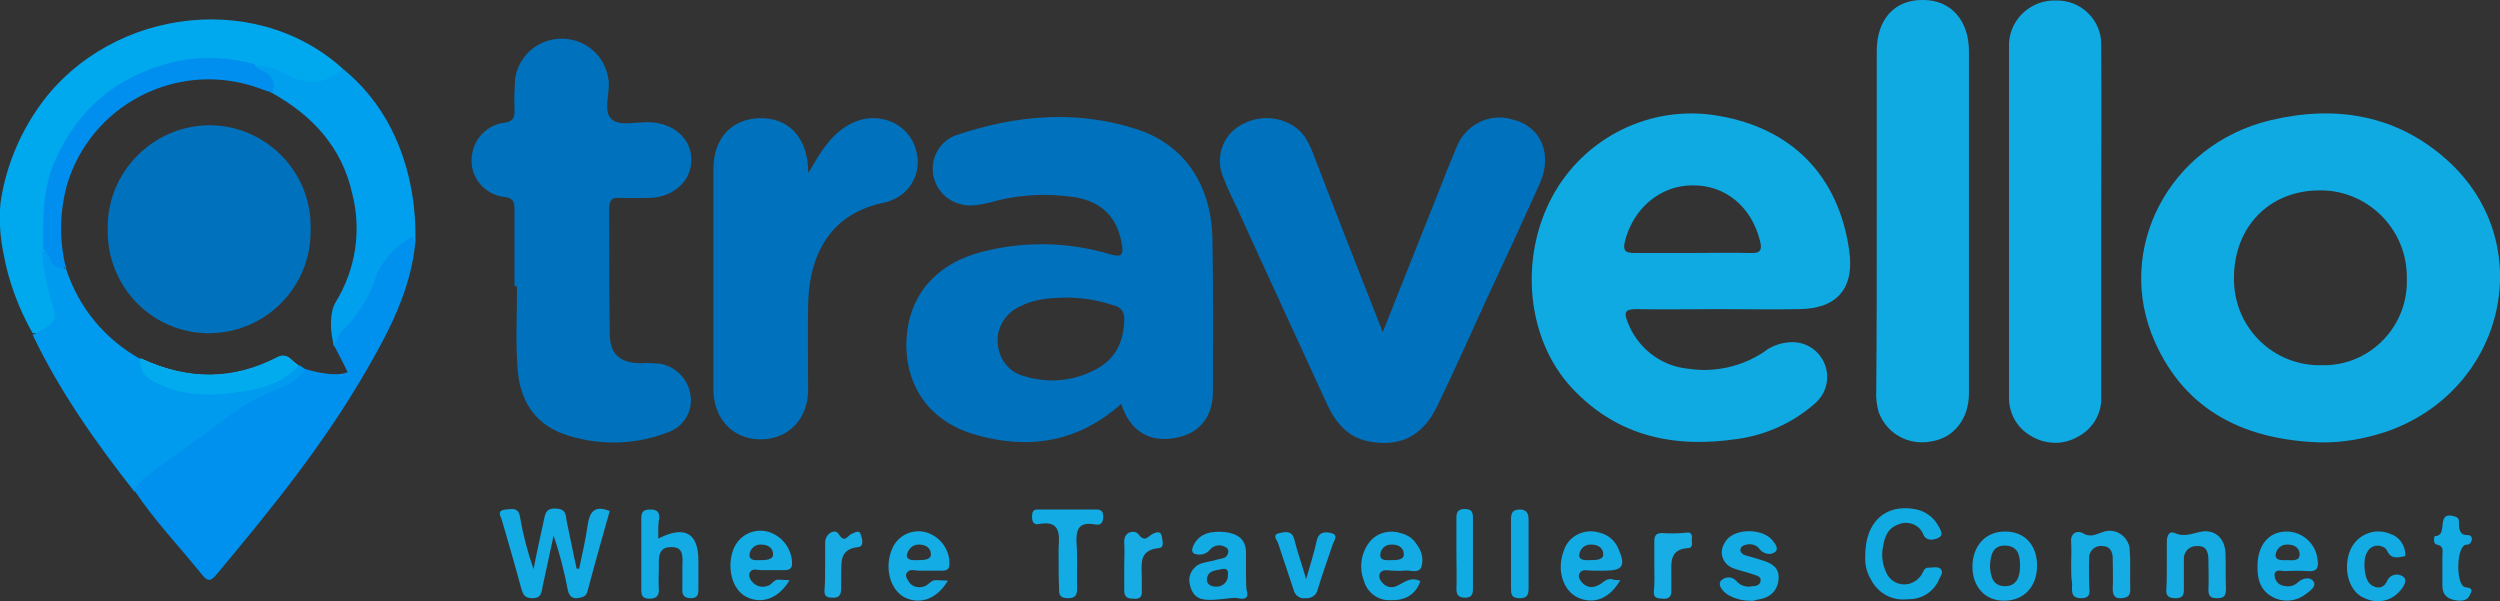
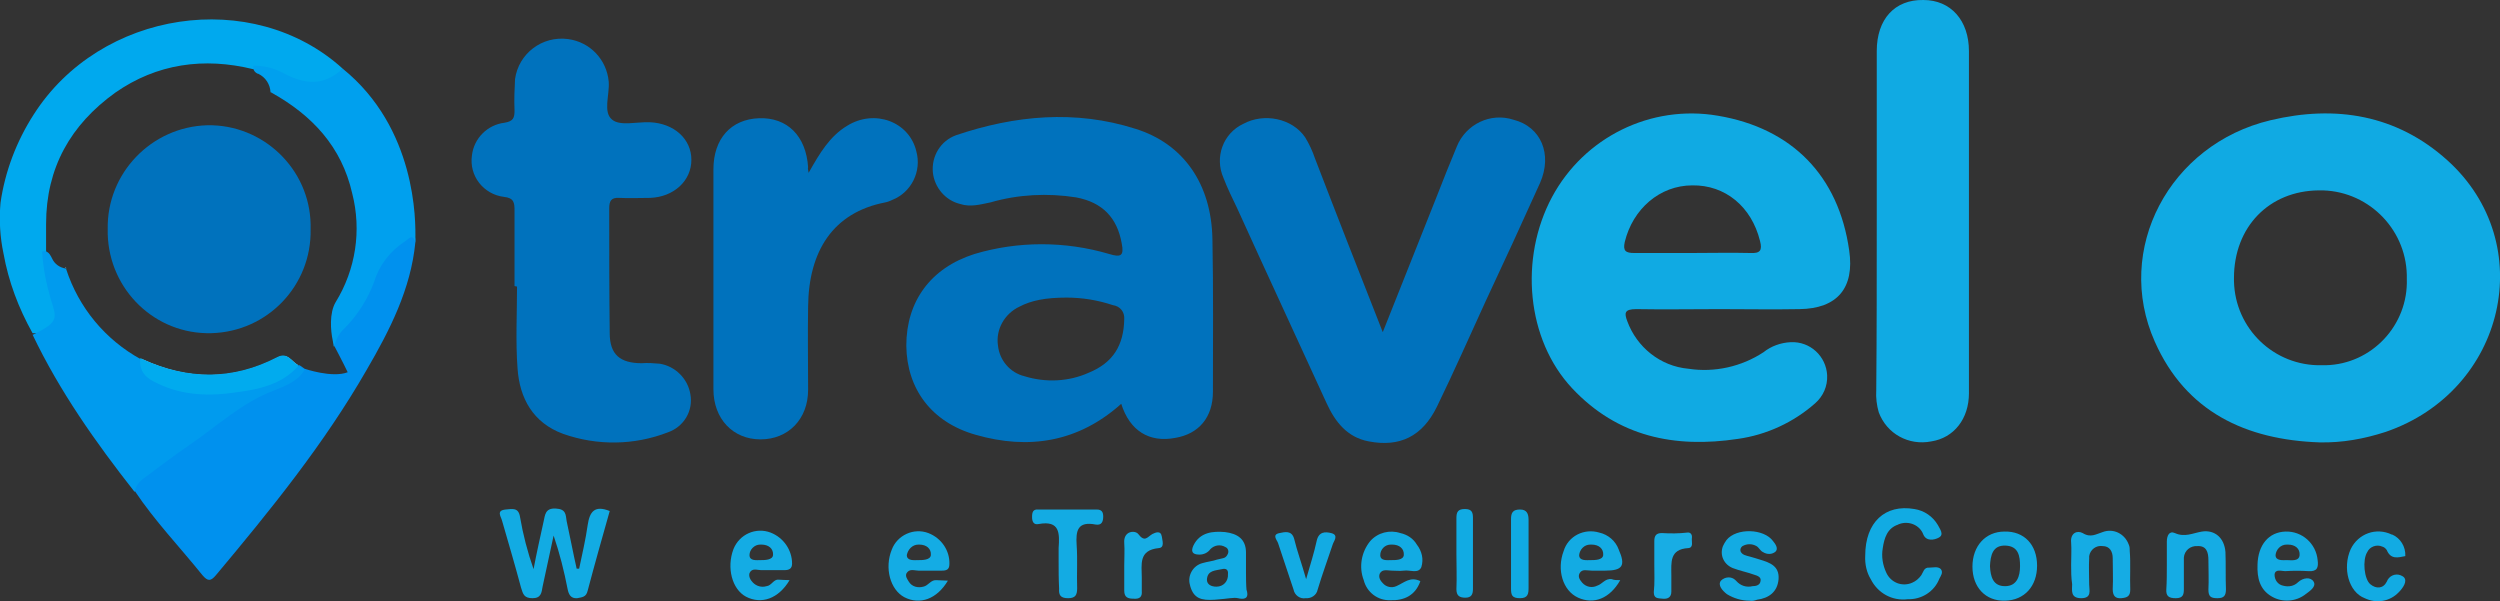
<svg xmlns="http://www.w3.org/2000/svg" version="1.1" id="Layer_1" x="0px" y="0px" viewBox="0 0 499 120" style="enable-background:new 0 0 499 120;" xml:space="preserve">
  <rect x="0" y="0" width="499" height="120" fill="#333333" stroke="none" />
  <style type="text/css">
	.st0{fill:#00A9EE;}
	.st1{fill:#10AAE3;}
	.st2{fill:#0072BD;}
	.st3{fill:#0091EE;}
	.st4{fill:#009BEE;}
	.st5{fill:#00A0EE;}
	.st6{fill:#12ABE3;}
	.st7{fill:#11ABE3;}
	.st8{fill:#13ABE3;}
	.st9{fill:#15ACE4;}
	.st10{fill:#14ACE4;}
	.st11{fill:#18ADE4;}
	.st12{fill:#17ADE4;}
	.st13{fill:#008FEE;}
	.st14{fill:#FEFEFE;}
	.st15{fill:#01ABEE;}
</style>
  <g>
    <path class="st0" d="M0.1,40.5C1,34.2,3.3,28.2,6.7,22.9C20,2,50.4-2.6,68.4,13.7c-2.7,3.5-5,4.3-8.9,2.8c-2.9-1.1-5.8-2.6-9-2.7   c-9.8-2.4-19.2-1.1-27.5,4.7c-8.9,6.4-13.8,15-13.8,26.2c0,1.8,0,3.6,0,5.3c0.3,3.5,1,7,2,10.4c0.9,3.8-1.1,6.3-4.7,6.1   c-2.8-5-4.8-10.3-5.8-15.9C0,47.3-0.2,43.9,0.1,40.5z" />
    <path class="st1" d="M488.5,32c-10.1-9.1-22.3-11.1-35.3-8c-20.2,4.8-31.3,25.8-23.1,44.2c6.2,14,18.2,19.6,32.9,20.1   c4.5,0.1,8.9-0.7,13.2-2.1C500.1,78,506.9,48.6,488.5,32z M480.4,55.7c0.3,9.2-7,17-16.2,17.2h-0.8c-9.5,0.2-17.3-7.3-17.5-16.8   v-0.6c0-10.2,7-17.4,16.9-17.5c9.5-0.2,17.4,7.4,17.6,16.9V55.7z" />
    <path class="st2" d="M242,47.7c-0.2-10.9-5.7-19-15.4-22c-11.9-3.8-24-2.7-35.8,1.3c-3,1.1-4.9,4.1-4.6,7.4c0.3,3,2.5,5.6,5.4,6.3   c2.1,0.7,4.1,0.1,6.1-0.3c5.5-1.6,11.4-1.9,17.1-1c5.3,1,8.2,4.1,9.1,9.2c0.5,2.5-0.2,2.8-2.5,2.1c-8.8-2.6-18.2-2.6-26.9,0   c-8.8,2.8-13.6,9.5-13.6,18.3c0.1,8.6,5,15.3,13.9,17.8c10.5,3,20.4,1.5,29-6.2c1.7,5.4,5.6,7.8,10.8,6.8c4.7-0.8,7.5-4.1,7.5-9.2   C242.1,68.1,242.2,57.9,242,47.7z M224.4,63.7C224.4,63.7,224.4,63.8,224.4,63.7c-0.1,5.2-2.2,8.7-7.1,10.7c-4,1.8-8.6,2-12.8,0.7   c-2.9-0.7-5-3.2-5.3-6.1c-0.5-3.2,1.3-6.4,4.3-7.8c2.3-1.2,5.1-1.8,9.4-1.8c3.1,0,6.2,0.5,9.2,1.5   C223.6,61.1,224.5,62.3,224.4,63.7z" />
    <path class="st1" d="M326.6,61.7c5.5,0.1,11.1,0,16.6,0c5.3,0,10.7,0.1,16,0c7.5-0.1,11-4.2,9.9-11.7   c-2.1-14.9-11.4-24.4-26.2-26.9c-13.4-2.3-26.7,4.3-33.1,16.2c-6.6,12.3-5.1,28.5,4,38.2c9.1,9.7,20.5,12,33.1,10.1   c5.7-0.8,11.1-3.3,15.4-7.1c1.6-1.4,2.5-3.4,2.4-5.6c-0.2-3.8-3.4-6.8-7.3-6.6c-2,0.1-3.9,0.8-5.4,2c-4.4,2.9-9.8,4.1-15,3.3   c-5.6-0.5-10.3-4.3-12.2-9.5C324.2,62.5,324.2,61.7,326.6,61.7z M324.3,48.3c1.6-6.6,7-11.3,13.5-11.3c6.5-0.1,11.8,4.2,13.5,11.1   c0.5,1.9,0,2.5-1.9,2.4c-4-0.1-7.9,0-11.9,0h-11.3C324.5,50.5,323.9,50.1,324.3,48.3z" />
    <path class="st2" d="M276,66.3l10.7-26.9c1.3-3.4,2.7-6.8,4.1-10.2c1.8-4.4,6.7-6.8,11.3-5.3c5.5,1.4,7.8,6.9,5.3,12.6   c-3.6,8-7.2,15.8-10.9,23.7c-3.2,7-6.3,14-9.7,21c-2.9,5.9-7.4,8.1-13.6,6.9c-4.3-0.8-6.7-3.9-8.4-7.6   c-5.9-12.9-11.9-25.8-17.8-38.8c-1-2.1-2-4.1-2.8-6.2c-1.8-4.1-0.1-8.9,4-10.8c4.1-2.2,9.7-1.1,12.3,2.7c0.8,1.3,1.5,2.8,2,4.3   C266.8,42.9,271.2,54.1,276,66.3z" />
    <path class="st2" d="M102.7,57.1c0-5.1,0-10.1,0-15.1c0-1.5-0.1-2.5-2.1-2.7c-4.1-0.5-7-4.2-6.4-8.3c0.4-3.4,3.1-6.1,6.5-6.5   c1.8-0.3,2-1,2-2.5c-0.1-2.1,0-4.2,0.1-6.2c0.7-5.1,5.4-8.7,10.6-8c4.4,0.6,7.7,4.1,8.1,8.5c0.2,2.7-1.2,6.1,0.7,7.6   c1.6,1.3,4.9,0.4,7.5,0.5c4.8,0.2,8.3,3.3,8.3,7.5s-3.5,7.4-8.2,7.6c-2.1,0-4.2,0.1-6.2,0c-1.6-0.1-2,0.6-2,2.1   c0,8.3,0,16.6,0.1,24.9c0,4.3,2.1,6,6.4,6c1.2-0.1,2.4,0,3.6,0.1c3.1,0.5,5.6,3,6.1,6.1c0.6,3.3-1.3,6.5-4.5,7.6   c-6.7,2.6-14.1,2.7-20.9,0.3c-6-2.2-8.7-7.1-9.1-13.1c-0.4-5.4-0.1-10.9-0.1-16.3L102.7,57.1z" />
    <path class="st1" d="M374.6,43.7c0-11.2,0-22.4,0-33.5c0-6.4,3.6-10.3,9.3-10.2c5.5,0,9.1,4.1,9.1,10.2c0,22.8,0,45.5,0,68.3   c0,5.1-3,8.9-7.5,9.6c-4.5,0.9-8.9-1.5-10.5-5.8c-0.4-1.4-0.6-2.9-0.5-4.4C374.6,66.5,374.6,55.1,374.6,43.7z" />
-     <path class="st1" d="M419.4,44.4v34.7c0.2,3.5-1.8,6.7-4.9,8.2c-2.9,1.6-6.5,1.4-9.3-0.4c-2.7-1.6-4.3-4.6-4.2-7.7   c0-23.3,0-46.5,0-69.8c-0.2-5,3.8-9.1,8.7-9.3c0.2,0,0.5,0,0.7,0c4.9-0.1,9,3.8,9,8.7c0,0.2,0,0.4,0,0.6   C419.5,21,419.4,32.7,419.4,44.4z" />
    <path class="st2" d="M161.4,34.5c2.2-3.9,4.2-7.3,7.7-9.4c5.5-3.4,12.4-0.8,13.8,5.1c1.1,4-1,8.2-4.8,9.7c-0.4,0.2-0.9,0.4-1.4,0.5   c-10.4,2-15.3,9.7-15.4,20.8c-0.1,5.5,0,11.1,0,16.6c0,5.9-4,9.9-9.5,9.9c-5.5,0-9.4-4.1-9.4-10c0-14.6,0-29.3,0-43.9   c0-6.1,3.5-10,9.1-10.2s9.4,3.5,9.8,9.8C161.2,33.6,161.3,33.8,161.4,34.5z" />
    <path class="st3" d="M82.9,47.8c0,0.1,0,0.2,0,0.3c0,0.2,0,0.3,0,0.3c0,0,0,0,0,0c-0.9,9.3-5.1,17.5-9.7,25.4   c-8.5,14.8-19.2,28-30.1,41c-1,1.2-1.6,1.3-2.7,0c-4.5-5.6-9.5-10.8-13.5-16.8c0,0,0-0.1,0-0.1c-0.7-2,1-2.7,2.1-3.7   c4-3.4,8.5-6.1,12.6-9.3c3.8-2.9,7.6-5.9,12.3-7.6c0.9-0.3,1.7-1,2.5-1.8c1.1-1.1,2.1-2.3,3.2-2.6c0.1,0,0.1,0,0.2,0l1,0.7   c0,0,5.5,1.9,8.6,0.7c-0.9-1.9-2.7-5.3-2.7-5.3s0,0,0-0.1v0c0-0.2-0.1-0.6-0.2-1.2c0.3-1,0.9-1.9,1.7-2.7c2.7-2.8,4.9-6.2,6.3-9.9   c1.1-3.3,3.4-6.1,6.4-7.8C81.4,47,82.8,45.8,82.9,47.8z" />
    <path class="st4" d="M60.8,73.8c-1.3,2.3-3.8,3.2-6,4.1c-6.5,2.4-11.5,7.2-17.1,11c-2.8,1.9-5.4,3.9-8.1,5.9   c-1.2,0.9-2.5,1.7-2.7,3.4c0,0,0-0.1-0.1-0.1c-7.7-9.8-14.9-20-20.3-31.3c0,0,0,0,0.1,0c5.3-2.6,4.7-3.3,3.5-7.2   c-0.9-3.1-1.5-6.2-1.7-9.4c0,0,0.1,0,0.1,0c0.3-0.1,0.5-0.1,0.7,0c0.6,0.2,0.9,0.8,1.2,1.4c0.5,1.1,1.5,1.8,2.7,2   c0.1,0,0.1,0,0.2,0c0,0-0.1,0.1-0.1,0.1c2.5,7.7,7.8,14.1,14.9,18c0,0,0.1,0.1,0.1,0.1c0.1,0.1,0.3,0.1,0.4,0.2   c0,0.1,0,0.2,0.1,0.3c0.5,2,2.1,3.6,4.2,4.1c8.4,2.9,16.5,1.8,24.3-2.1c0.7-0.4,1.4-0.8,2.1-1.1c0.1,0,0.1,0,0.2-0.1c0,0,0,0,0,0   c0,0,0.1,0,0.1,0c0,0,0,0,0,0c0,0,0.1,0,0.1,0l0.1,0.1L60.8,73.8C60.7,73.8,60.8,73.8,60.8,73.8z" />
    <path class="st5" d="M82.9,47.8c0,0.1,0,0.2,0,0.3c0,0.2,0,0.3,0,0.3c-0.5-2-1.4-0.6-2.1-0.2c-2.9,1.9-5.1,4.7-6.1,8   c-1.3,3.5-3.3,6.7-6,9.4c-1,0.9-1.7,2.2-2,3.6c0,0-0.1-0.1-0.1-0.1v0c0-0.2-0.1-0.6-0.2-1.2C66,66,65.7,62.5,67,60.3   c4-6.5,5.2-14.3,3.3-21.7c-2.1-9.3-8-15.6-16.1-20.1v0c-0.1,0,0.1,0,0,0c0-0.1-0.2,0-0.2-0.1c-0.1-1.6-1-3-2.5-3.7c0,0-0.1,0-0.1,0   c-0.4-0.2-0.7-0.5-0.8-0.9c-0.1-0.2,0-0.5,0-0.7c0,0,0,0,0,0c2.1,0,4.1,0.5,6,1.5c4.2,2.3,8.1,2.6,11.8-0.9   C83.1,25.6,83,44.1,82.9,47.8z" />
    <path class="st6" d="M115.6,113.5c0.6-2.9,1.3-5.8,1.7-8.7c0.4-2.7,1.4-4,4.4-2.8c-1.5,5.3-3,10.6-4.4,15.9   c-0.3,1.3-1.1,1.3-2.1,1.5c-1.3,0.1-1.7-0.8-1.9-1.8c-0.7-3.6-1.6-7.2-2.8-10.7c-0.7,3.4-1.5,6.8-2.2,10.2c-0.2,1.2-0.3,2.3-2,2.3   c-1.7,0-1.9-0.8-2.3-2.1c-1.2-4.5-2.5-8.9-3.8-13.4c-0.2-0.8-1.2-2,0.7-2.2c1.3-0.1,2.6-0.5,2.9,1.5c0.6,3.5,1.5,7,2.7,10.4   c0.6-3.2,1.3-6.3,2-9.5c0.3-1.3,0.3-2.7,2.4-2.6s2,1.2,2.2,2.5c0.7,3.2,1.3,6.4,2,9.5L115.6,113.5z" />
    <path class="st7" d="M372.3,110.9c0-6.7,4-10.3,9.8-9.3c2,0.3,3.7,1.5,4.7,3.2c0.4,0.8,1.3,1.9,0.2,2.5c-0.9,0.5-2.5,0.8-3.1-0.6   c-0.7-1.9-2.9-2.8-4.8-2.1c-0.1,0-0.1,0-0.2,0.1c-2.2,0.7-2.8,2.7-3.1,4.7c-0.3,1.7,0,3.4,0.7,4.9c0.9,2,3.2,2.9,5.2,2   c0.7-0.3,1.3-0.8,1.8-1.5c0.4-0.6,0.5-1.6,1.6-1.5c0.8,0,1.7-0.3,2.3,0.3c0.5,0.7,0,1.3-0.3,1.9c-1,2.6-3.6,4.2-6.3,4.1   c-3.1,0.4-6-1.2-7.4-4C372.6,114.3,372.2,112.6,372.3,110.9z" />
-     <path class="st6" d="M131.4,107.5c5.3-2.7,8-1.1,8,4.4c0,1.9,0,3.8,0,5.6c0,1.1-0.1,1.9-1.5,1.9c-1.5,0-1.8-0.8-1.7-2   c0-1.2,0-2.8,0-4.1c0-1.7,0.5-4.1-2.1-4.1c-2.9-0.1-2.6,2.3-2.6,4.3c0,1.3-0.1,2.8,0,4.1s-0.5,1.9-1.9,1.9c-1.4,0-1.6-0.7-1.6-1.9   c0-4.7,0-9.5,0-14.2c0-1.3,0.5-1.7,1.8-1.7s1.8,0.4,1.8,1.7C131.3,104.7,131.4,105.9,131.4,107.5z" />
    <path class="st8" d="M248.8,117.7c0-0.1-0.1-0.7-0.1-3.3v-4.1c0-2.7-1.7-3.8-4.2-4.1c-2.4-0.2-5,0-6.3,2.7   c-0.5,1.1-0.3,1.8,1.2,1.8c0.9,0,1.7-0.4,2.2-1.1c0.8-0.8,2-1,3-0.4c0.5,0.2,0.7,0.8,0.5,1.3c-0.2,0.5-0.5,0.8-0.9,0.9   c-0.4,0.1-0.9,0.2-1.3,0.3c-0.8,0.3-1.9,0.4-2.9,0.7c-1.9,0.5-3,2.5-2.5,4.3c0,0.1,0.1,0.3,0.1,0.4c0.7,2.3,2.1,2.8,4.9,2.6   c2.8-0.2,3.7-0.5,4.6-0.3C247.9,119.6,249.5,119.8,248.8,117.7z M242.8,117.1L242.8,117.1c-1,0-1.9-0.4-1.9-1.4   c0.1-1.9,1.7-1.8,3-2.1c0.8-0.2,1.3,0.1,1.2,1C245.2,116,244.2,117.1,242.8,117.1z" />
    <path class="st6" d="M400.1,106.1c-3.8,0-6.4,2.9-6.4,7c0,4.1,2.6,6.9,6.5,6.8c3.9-0.1,6.4-2.9,6.4-7   C406.6,108.7,404,106,400.1,106.1z M400.2,117c-2.4,0-2.9-1.9-3-4c0.1-2.1,0.5-4.2,3.1-4.1c2.6,0.1,2.9,2.1,2.9,4.1   C403.2,115,402.6,117,400.2,117z" />
    <path class="st8" d="M317.7,113.9h2.7c3.5,0,4.1-1,2.7-4.2c-0.6-1.7-2.1-3-3.9-3.4c0,0,0,0,0,0c-3-0.9-6.2,0.7-7.1,3.7   c-1.4,3.7-0.2,7.9,2.9,9.3c3.1,1.4,6.3,0.2,8.4-3.5c-0.7,0-1.2,0-1.7-0.2c-1.3-0.2-1.9,1-2.9,1.3c-1,0.5-2.2,0.3-3-0.6   c-0.5-0.6-0.9-1.2-0.5-1.9C315.8,113.5,316.8,113.9,317.7,113.9z M317.4,108.7c0.1,0,0.2,0,0.3,0c1.4,0,2.4,0.8,2.3,2.1   c-0.1,1-1.7,1-2.5,1c-0.8,0-2.3,0.2-2.3-1C315.3,109.7,316.2,108.7,317.4,108.7z" />
    <path class="st9" d="M413.4,112.7c0-1.5,0.1-3,0-4.4c-0.2-1.9,1.2-2.5,2.3-1.9c1.6,1,2.7,0.2,4-0.2c2.1-0.8,4.4,0.3,5.2,2.5   c0.2,0.4,0.2,0.9,0.2,1.3c0.2,2.5,0,5.1,0.1,7.7c0,1.3-0.6,1.6-1.8,1.7s-1.7-0.5-1.7-1.8c0.1-2.1,0-4.1,0-6.2c0-1.3-0.6-2.4-2-2.4   c-1.3-0.2-2.5,0.7-2.7,2c0,0.1,0,0.3,0,0.4c-0.1,1.8,0,3.6,0,5.3c0,1.1,0.6,2.7-1.6,2.7c-2.2,0-1.8-1.6-1.8-2.8   C413.4,115.3,413.4,114,413.4,112.7z" />
    <path class="st9" d="M432.5,112.8c0-1.6,0-3.2,0-4.7c0-1.2,0.5-2.2,1.6-1.7c2,0.9,3.6,0,5.4-0.3c2.6-0.4,4.5,1.3,4.7,4.1   c0.1,2.5,0,4.9,0.1,7.4c0,1.3-0.4,1.8-1.7,1.8s-1.8-0.3-1.8-1.7c0.1-2,0-4,0-5.9c0-1.6-0.4-2.9-2.2-2.8c-1.4-0.1-2.6,0.9-2.7,2.3   c0,0.2,0,0.4,0,0.6c0,1.9,0,3.8,0,5.6c0,1.1-0.1,1.9-1.6,1.9c-1.4,0-2-0.4-1.9-1.8C432.5,116.1,432.5,114.4,432.5,112.8z" />
    <path class="st6" d="M277.8,113.9c0.8,0,1.6,0.1,2.4,0c1.2-0.2,2.9,0.7,3.5-0.7c0.5-1.6,0.1-3.2-0.9-4.5c-0.7-1.2-1.9-2-3.3-2.3   c-2.1-0.7-4.5-0.1-6,1.6c-1.8,2.2-2.3,5.2-1.3,7.8c0.6,2.4,2.8,4.1,5.3,4c2.7,0.1,5-0.9,6-3.8c-2-1-3.2,0.3-4.8,1   c-0.9,0.4-2,0.2-2.7-0.6c-0.5-0.5-0.9-1.2-0.6-1.9C275.9,113.5,277,113.9,277.8,113.9z M277.6,108.7c0.1,0,0.2,0,0.3,0   c1.4,0,2.4,0.8,2.3,2.1c-0.1,1-1.6,1-2.5,1c-0.8,0-2.2,0.2-2.2-1C275.5,109.7,276.4,108.7,277.6,108.7z" />
    <path class="st10" d="M153,117c-1,0.3-2,0-2.7-0.7c-0.5-0.5-0.9-1.2-0.7-1.9c0.5-1.1,1.5-0.6,2.3-0.6h4.7c0.9,0,1.5-0.3,1.5-1.3   c0-2.7-1.7-5.2-4.3-6.2c-2.9-1.1-6.2,0.3-7.4,3.3c-1.4,3.7-0.3,8,2.5,9.5c3.1,1.6,6.5,0.4,8.7-3.3c-1,0-1.6-0.1-2.2-0.1   C154.4,115.6,154,116.9,153,117z M151.7,108.7c0.1,0,0.2,0,0.3,0c1.4,0,2.4,0.8,2.3,2.1c-0.1,1-1.7,1-2.5,1c-0.8,0-2.2,0.2-2.2-1   C149.6,109.7,150.6,108.7,151.7,108.7z" />
    <path class="st10" d="M183.3,113.9h4.7c0.9,0,1.5-0.2,1.5-1.3c0.1-2.7-1.6-5.2-4.2-6.2c-2.9-1.1-6.2,0.4-7.3,3.3   c-1.5,3.7-0.3,8,2.5,9.5c3.1,1.6,6.5,0.4,8.7-3.3l-2.3-0.1c-1.1-0.1-1.6,1.1-2.6,1.3c-1.1,0.3-2.3,0-2.9-1c-0.3-0.5-0.7-1-0.5-1.6   C181.5,113.4,182.5,113.9,183.3,113.9z M183.3,108.7c0.1,0,0.2,0,0.2,0c1.4,0,2.4,0.8,2.3,2.1c-0.1,1-1.7,1-2.5,1   c-0.8,0-2.3,0.2-2.3-1C181.2,109.7,182.1,108.7,183.3,108.7z" />
    <path class="st8" d="M349.2,119.9c-1.6,0-3.2-0.5-4.5-1.3c-0.9-0.7-1.9-1.8-1.2-2.7c0.8-0.8,2.1-0.9,2.9-0.1   c0.1,0.1,0.2,0.2,0.2,0.2c0.8,0.9,2,1.3,3.2,1c0.7,0,1.5-0.2,1.6-1c0.2-0.8-0.6-1.1-1.3-1.3c-1.4-0.5-2.9-0.8-4.2-1.3   c-1.8-0.7-2.7-2.6-2-4.4c0.2-0.4,0.4-0.8,0.7-1.2c2-2.5,7.5-2.3,9.3,0.2c0.5,0.6,1.1,1.5,0.5,2.1c-0.7,0.6-1.7,0.6-2.5,0.1   c-0.5-0.2-0.8-0.9-1.3-1.2c-0.9-0.5-1.9-0.5-2.8,0c-0.3,0.2-0.5,0.6-0.4,1c0.3,0.8,1.2,0.9,1.9,1.1c0.8,0.2,1.3,0.4,2,0.6   c2,0.6,3.9,1.3,3.7,3.9c-0.2,2.5-1.9,3.8-4.3,4.1C350.2,119.9,349.7,120,349.2,119.9z" />
    <path class="st8" d="M456.1,114c1.6-0.1,3.1-0.1,4.7,0c1.7,0.1,2-0.7,1.8-2.2c-0.3-3.3-3.1-5.8-6.4-5.7c-3.4,0.1-5.5,2.7-5.6,6.6   c-0.1,2.6,0.4,5,2.9,6.4c2.1,1.2,4.8,1,6.7-0.5c0.8-0.6,2.2-1.5,1.6-2.5c-0.6-1-2.1-0.8-3.1,0.1c-0.8,0.8-1.9,1-3,0.7   c-1-0.2-1.7-1.1-1.7-2.2C454.1,113.5,455.4,114,456.1,114z M456.4,108.7c0.1,0,0.2,0,0.3,0c1.4,0,2.4,0.8,2.3,2.1   c-0.1,1.3-1.7,1-2.5,1c-0.8,0-2.3,0.2-2.3-1C454.3,109.7,455.2,108.7,456.4,108.7z" />
    <path class="st8" d="M211.3,111.8c0-0.8,0-1.6,0-2.4c0.2-2.9,0.3-5.6-4-4.8c-1,0.2-1.3-0.5-1.3-1.4c0-1,0.2-1.6,1.3-1.5   c3.9,0,7.7,0,11.6,0c1,0,1.3,0.5,1.3,1.4c0,1-0.3,1.8-1.5,1.6c-3.6-0.7-4,1.2-3.8,4.1s0,5.7,0.1,8.6c0,1.3-0.3,2-1.8,2   c-1.5,0-1.9-0.6-1.8-1.9C211.3,115.6,211.3,113.7,211.3,111.8z" />
    <path class="st6" d="M480.1,111c-1.5,0.3-2.9,0.7-3.7-1.2c-0.2-0.3-0.5-0.6-0.9-0.7c-1.1-0.5-2.5,0-3,1.1c0,0,0,0,0,0   c-1,1.6-0.6,5.4,0.6,6.4c1.2,1,2.6,0.9,3.3-0.5c0.4-1.1,1.6-1.7,2.7-1.3c0.2,0.1,0.5,0.2,0.7,0.4c0.8,0.8-0.2,2.2-1,3   c-1.8,1.9-4.5,2.3-6.8,1.2c-3.2-1.2-4.5-6-2.8-9.8c1.5-3.1,5.1-4.4,8.2-2.9c0,0,0,0,0.1,0C479.1,107.4,480.2,109.1,480.1,111z" />
    <path class="st8" d="M260.7,115.6c0.9-3.1,1.6-5.3,2.1-7.6c0.4-1.9,1.7-1.9,2.9-1.6c1.6,0.4,0.5,1.6,0.3,2.3c-1,3-2.1,6-3,9   c-0.2,1.1-1.3,1.8-2.4,1.7c-1.1,0.2-2.2-0.6-2.4-1.7c-1-3.1-2.1-6.2-3.1-9.3c-0.2-0.6-1.3-1.7,0.3-2c1-0.2,2.4-0.6,2.9,1.1   C258.9,110,259.8,112.4,260.7,115.6z" />
-     <path class="st6" d="M490.7,119.9c-2-0.2-3.2-1-3.2-3c0-2,0-4,0-5.9c0-0.9,0.4-2-1.1-2.3c-0.9-0.2-0.5-1.7-0.4-1.7   c2.8,0,0.1-4.9,3.7-4c0.7,0.2,1.1,0.4,1.1,1.1c0,1.2,0,2.7,1.6,2.7c1.6-0.1,1,2,0,1.9c-2.2-0.1-2.3,8.3-0.3,8.5s1,1.2,0.7,1.9   C492.3,119.9,491.4,119.9,490.7,119.9z" />
    <path class="st1" d="M305.1,110.5c0,2.3,0,4.5,0,6.8c0,1.2-0.1,2.1-1.7,2.1c-1.6,0-1.8-0.6-1.8-1.9c0-4.6,0-9.3,0-13.9   c0-1.3,0.4-1.9,1.8-1.9c1.4,0,1.7,0.9,1.7,2.1C305.1,106,305.1,108.2,305.1,110.5z" />
    <path class="st11" d="M330.2,112.7c0-1.6,0-3.2,0-4.7c0-1.1,0.4-1.6,1.5-1.6c1.7,0.1,3.4,0.1,5.1-0.1c0.7-0.1,1,0.5,0.9,1.1   c-0.1,0.6,0.4,1.9-0.7,2c-3.8,0.2-3.4,2.9-3.4,5.4c0,1.1,0,2.2,0,3.3s-0.7,1.5-1.7,1.4s-1.8,0-1.8-1.3   C330.3,116.3,330.2,114.5,330.2,112.7z" />
    <path class="st12" d="M224.4,112.8c0-1.5,0.1-3,0-4.4c-0.2-2.5,2.2-2.6,2.8-1.8c1.3,1.7,1.8,0.6,2.8,0c0.6-0.3,1.7-0.8,1.9,0.5   c0.1,0.8,0.6,2.2-0.6,2.3c-4.1,0.4-3.4,3.3-3.4,5.9c0,0.9,0,1.8,0,2.7c0.1,1.1-0.4,1.6-1.6,1.5c-1.1,0-1.9-0.2-1.9-1.6   C224.4,116.1,224.4,114.5,224.4,112.8z" />
    <path class="st7" d="M290.7,110.5c0-2.4,0-4.7,0-7.1c0-1.2,0.3-1.8,1.7-1.8c1.4,0,1.6,0.7,1.6,1.8c0,4.7,0,9.5,0,14.2   c0,1-0.3,1.7-1.5,1.7c-1.2,0-1.8-0.4-1.8-1.7C290.8,115.3,290.7,112.9,290.7,110.5z" />
-     <path class="st12" d="M164.7,112.7c0-1.5,0-3,0-4.4c0-1.8,2-2.9,2.7-1.7c1.2,1.9,1.7,0.4,2.5,0c0.6-0.2,1.6-1,1.9,0.1   c0.3,0.8,0.7,2.4-0.5,2.5c-3.9,0.4-3.3,3.2-3.4,5.7c0,0.8,0,1.6,0,2.4c0,1.2-0.2,2.1-1.8,2c-1.6,0-1.6-0.8-1.5-1.9   C164.7,115.9,164.7,114.3,164.7,112.7z" />
-     <path class="st13" d="M54.2,18.5L54.2,18.5C54.2,18.6,54.3,18.5,54.2,18.5c0,0-0.2,0-0.2-0.1c-0.8-0.3-1.6-0.5-2.3-0.8   c-0.5-0.2-1-0.3-1.5-0.5c-15.6-4.7-32.1,4.1-36.8,19.7c-1.5,5.4-1.6,11-0.3,16.4c0.1,0,0.1,0,0.2,0c0,0-0.1,0.1-0.1,0.1   c-1,0.5-2.3,0.1-2.9-0.9c-0.1-0.1-0.1-0.3-0.1-0.4c-0.3-0.6-0.5-1.2-0.8-1.6l0,0c-0.2-0.2-0.4-0.4-0.7-0.6c0,0-0.1,0-0.1-0.1   c0-5.8-0.2-11.6,2.2-17.2c4.7-11,12.9-17.6,24.5-20.3c5.1-1,10.4-0.8,15.5,0.6h0c0.1,0.3,0.3,0.5,0.5,0.7v0c0.6,0.5,1.3,0.7,2,1.1   C54.6,15.8,55.2,16.9,54.2,18.5z" />
    <path class="st2" d="M62,44.8c0,0.3,0,0.7,0,1c0.2,11.2-8.6,20.4-19.8,20.7c-11.2,0.3-20.4-8.6-20.7-19.8c0-0.3,0-0.7,0-1   C21.3,34.6,30.2,25.3,41.4,25C52.5,24.8,61.8,33.7,62,44.8z" />
    <path class="st14" d="M59.5,72.9c-1.3-0.7-2.1-2.6-4.1-1.5c-8.9,4.6-17.8,4.5-26.8,0.4c-0.1-0.1-0.3-0.1-0.4-0.2   c0.2,0.2,0.3,0.3,0.5,0.5c0.8,0.8,1.8,1.3,2.8,1.6c6.5,2.6,13.8,2.6,20.3,0C54.1,72.9,58.4,72.9,59.5,72.9   C59.4,73,59.4,73,59.5,72.9C59.5,73,59.5,73,59.5,72.9C59.5,73,59.5,73,59.5,72.9z M13.1,53.3c0,0.1,0,0.1,0,0.2   c0,0,0.1-0.1,0.1-0.1C13.2,53.4,13.2,53.4,13.1,53.3z" />
    <path class="st15" d="M59.6,73C59.6,73,59.6,73.1,59.6,73c-1.1,1.2-2.1,2-3.3,2.7c-2.8,1.6-6,2.2-9.1,2.6   C42,79.1,36.6,79,31.6,76.6c-2.3-1-3.9-2.3-3.6-5.1c0,0,0.1,0,0.1,0c0.1,0.1,0.3,0.1,0.4,0.2c9,4.1,17.9,4.2,26.8-0.4   c2.1-1.1,2.9,0.8,4.1,1.5C59.5,73,59.5,73,59.6,73C59.6,73,59.6,73,59.6,73z" />
  </g>
</svg>